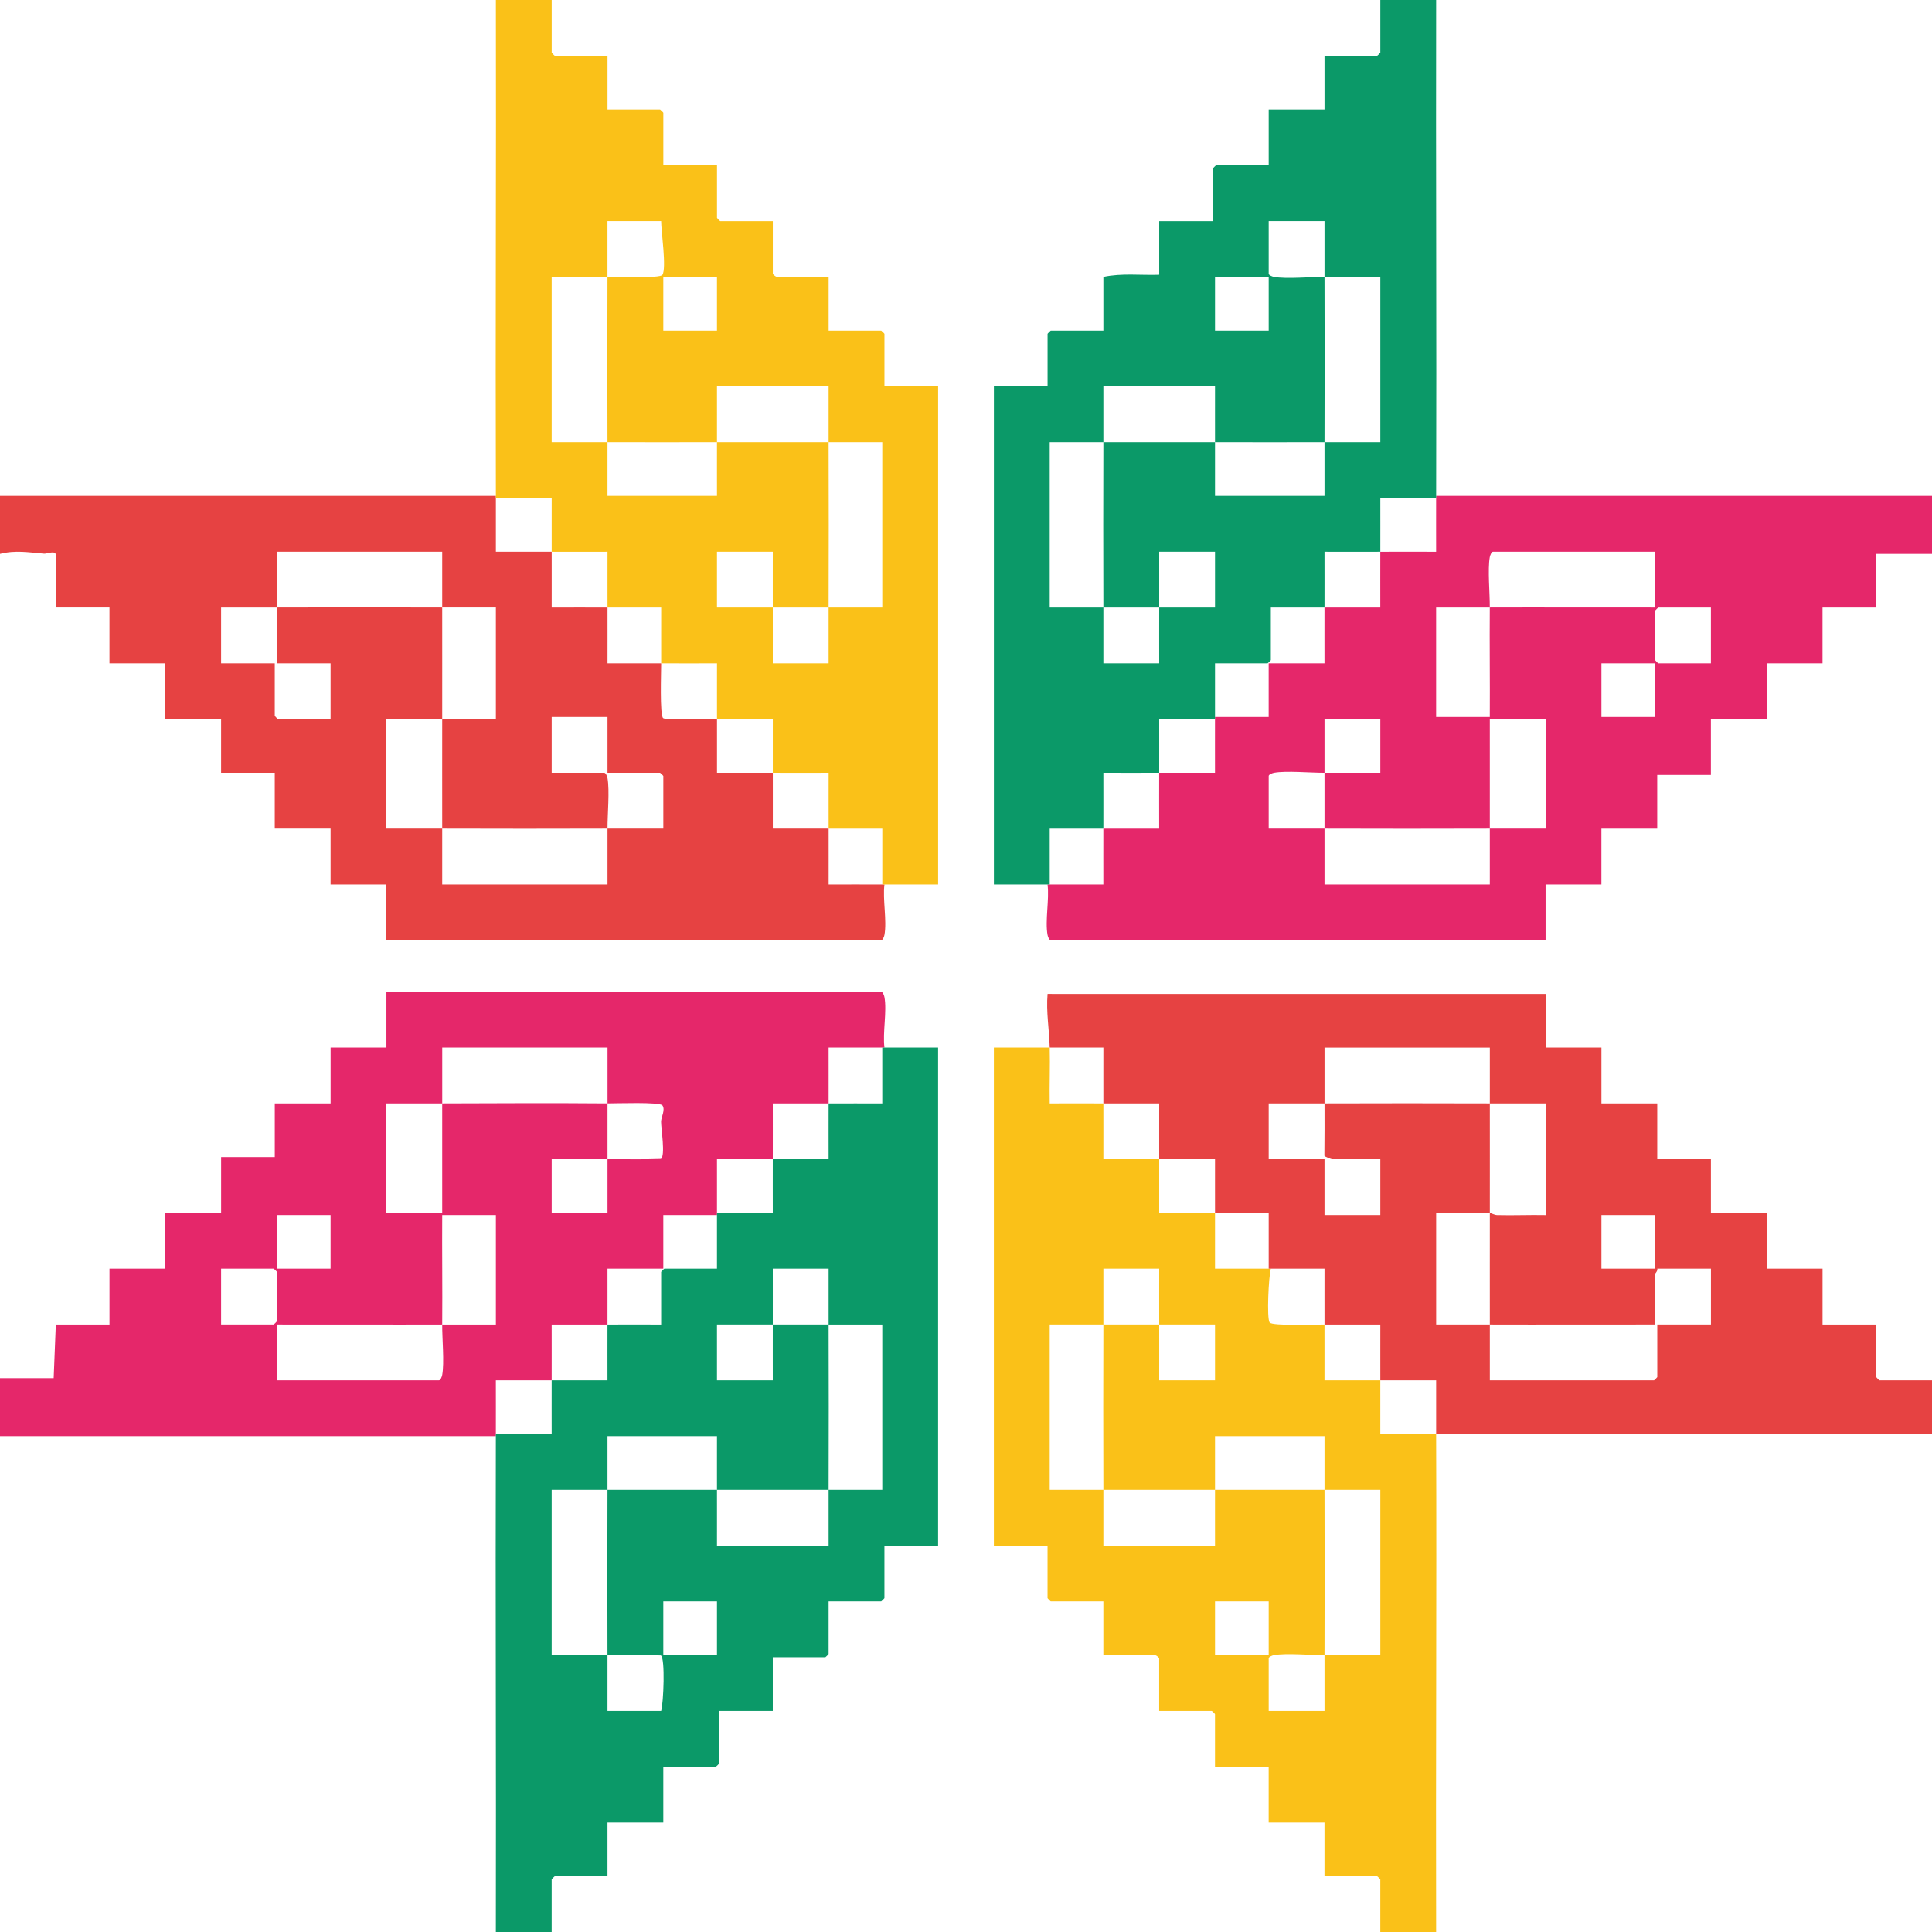
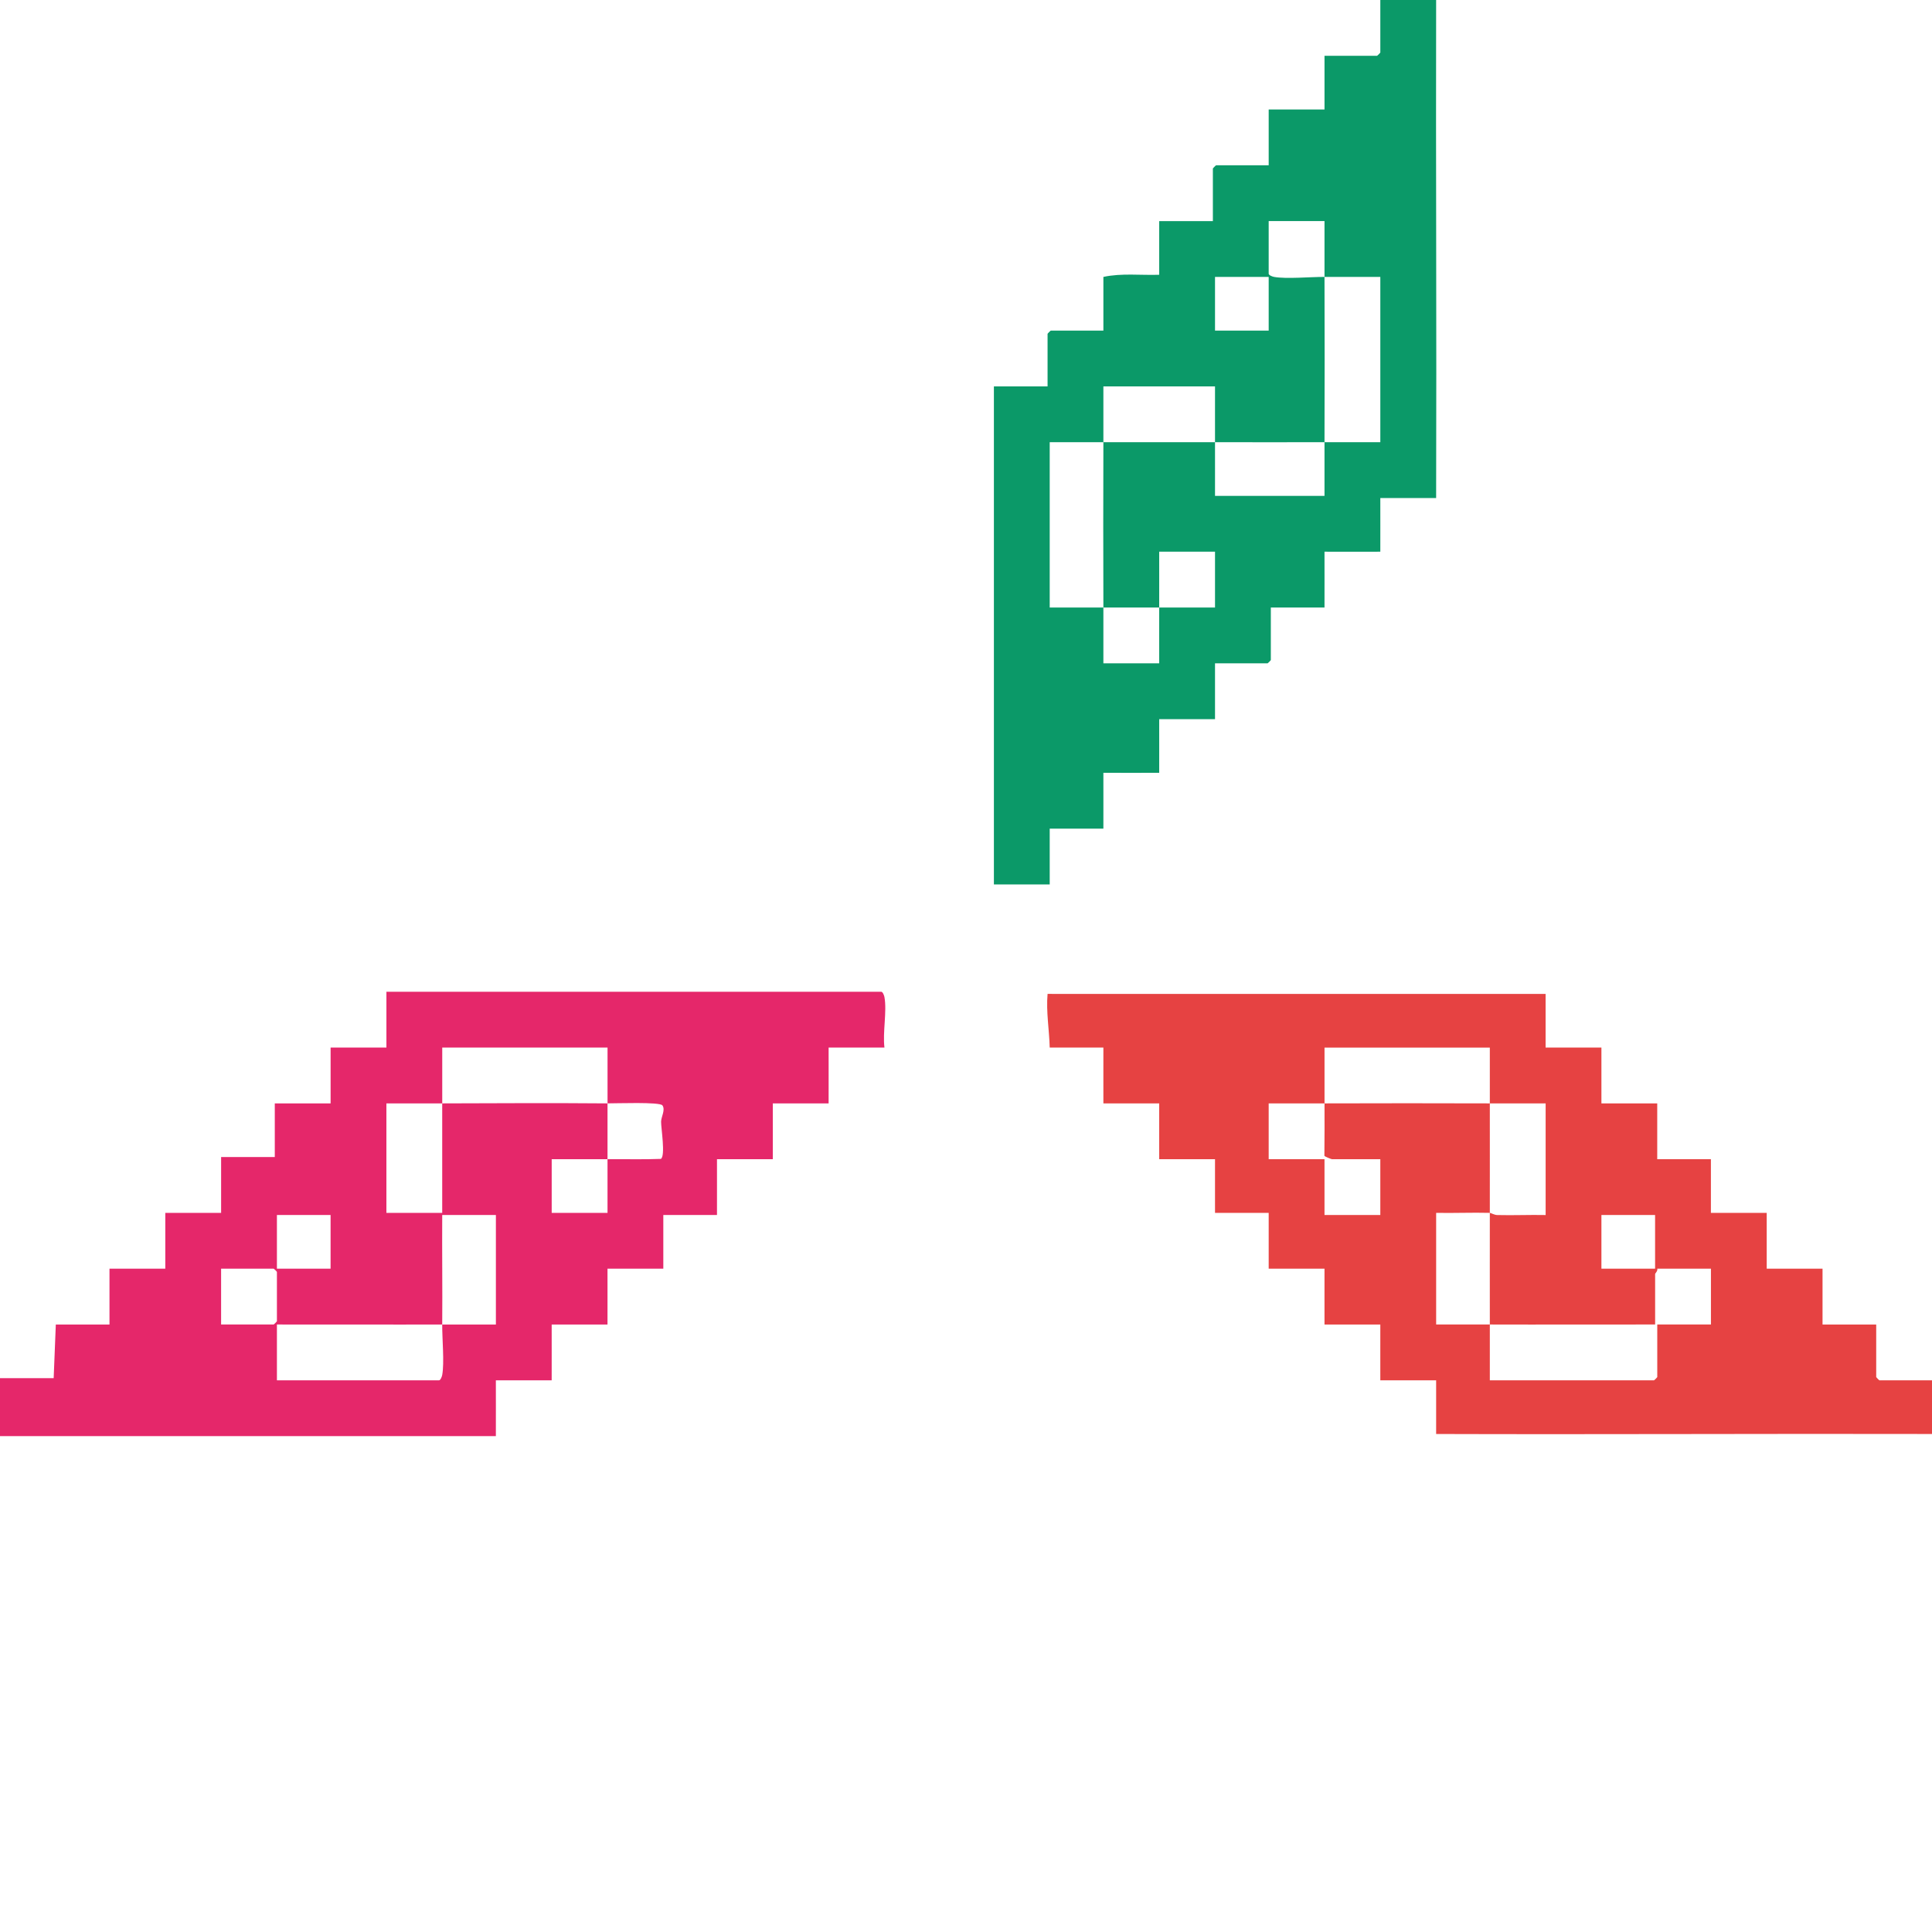
<svg xmlns="http://www.w3.org/2000/svg" id="Capa_1" viewBox="0 0 1000 1000">
  <defs>
    <style>.cls-1{fill:#e5276a;}.cls-2{fill:#fac118;}.cls-3{fill:#0b9968;}.cls-4{fill:#e64242;}</style>
  </defs>
  <path class="cls-1" d="M457.78,542.22c-.37,0-.74,0-1.11,0-9.24.03-18.54-.02-27.78,0-.04,9.61.07,19.28,0,28.89-9.61.04-19.28-.03-28.89,0-.02,9.61.05,19.28,0,28.89-9.61.06-19.28-.04-28.89,0-.02,9.25.04,18.54,0,27.78,0,.37,0,.74,0,1.11h-27.78v27.78h-28.89c-.05,9.61.07,19.28,0,28.89-9.61.04-19.28-.03-28.89,0-.02,9.61.05,19.28,0,28.89-9.61.06-19.28-.04-28.89,0-.01,9.25.04,18.54,0,27.78,0,.37,0,.74,0,1.11H0v-30h27.78l1.11-27.78h27.78v-28.89h28.89v-28.89h28.89v-28.89h27.78v-27.78h28.89v-28.89h28.89v-28.89h256.11c.78,0,1.5,1.85,1.67,2.78,1.35,7.38-.99,18.29,0,26.11ZM228.89,571.11c-9.61.03-19.28-.02-28.89,0v56.67h28.89c.05-18.87-.06-37.8,0-56.67,28.49-.09,57.07-.24,85.56,0,.03,9.61.03,19.28,0,28.89-9.61.08-19.28-.06-28.89,0v27.78h28.89c.02-9.24-.03-18.54,0-27.78,9.19-.08,18.44.2,27.62-.16,2.45-1.54.1-15.77.11-19.24.01-2.49,2.35-6.14.69-8.46-1.34-1.88-24.11-1-28.41-1.04-.03-9.61.02-19.28,0-28.89h-85.56c-.02,9.61.03,19.28,0,28.89ZM171.11,628.89h-27.78v27.78h27.78v-27.78ZM228.89,685.56c-28.5.1-57.06-.07-85.56,0v28.89h83.89c.78,0,1.5-1.85,1.67-2.78,1.16-6.34-.06-18.88,0-26.11,9.24-.03,18.54.02,27.78,0v-56.67h-27.78c-.12,18.87.16,37.8,0,56.67ZM114.44,685.56h27.22c.12,0,1.67-1.55,1.67-1.67v-25.56c0-.12-1.55-1.67-1.67-1.67h-27.22v28.89Z" />
-   <path class="cls-1" d="M743.33,256.67h256.67v30h-28.89v27.78h-27.78v28.89h-28.89v28.89h-28.89v28.89h-27.78v27.78h-28.89v28.89h-28.89v28.89h-256.11c-.78,0-1.5-1.85-1.67-2.78-1.35-7.38.99-18.29,0-26.11.37,0,.74,0,1.11,0,9.24-.03,18.54.02,27.78,0,.04-9.61-.07-19.28,0-28.89,9.61-.04,19.28.03,28.89,0,.02-9.61-.05-19.28,0-28.89,9.61-.06,19.28.04,28.89,0,.02-9.25-.04-18.54,0-27.78,0-.37,0-.74,0-1.11h27.78v-27.78h28.89c.05-9.61-.07-19.28,0-28.89,9.61-.04,19.28.03,28.89,0,.02-9.61-.05-19.28,0-28.89,9.61-.06,19.28.04,28.89,0,.01-9.25-.04-18.54,0-27.78,0-.37,0-.74,0-1.11ZM771.11,314.44c-9.24.03-18.54-.02-27.78,0v56.67h27.78c.12-18.87-.16-37.8,0-56.67,28.5-.1,57.06.07,85.56,0v-28.89h-83.89c-.78,0-1.5,1.85-1.67,2.78-1.16,6.34.06,18.88,0,26.11ZM885.56,314.44h-27.22c-.12,0-1.67,1.55-1.67,1.67v25.56c0,.12,1.55,1.67,1.67,1.67h27.22v-28.89ZM856.67,343.33h-27.78v27.78h27.78v-27.78ZM685.56,400c-7.19.04-19.81-1.15-26.11,0-.92.17-2.78.89-2.78,1.67v27.22c9.61.02,19.28-.03,28.89,0,.03,9.61-.02,19.28,0,28.89h85.56c.02-9.61-.03-19.28,0-28.89,9.61-.03,19.28.02,28.89,0v-56.67h-28.89c-.05,18.87.06,37.8,0,56.67-28.5.09-57.06.09-85.56,0-.03-9.61-.03-19.28,0-28.89,9.61-.05,19.28.04,28.89,0v-27.78h-28.89c-.02,9.24.03,18.54,0,27.78Z" />
-   <path class="cls-3" d="M457.78,542.22c9.24.04,18.54-.03,27.78,0v257.78h-27.78v27.22c0,.12-1.55,1.67-1.67,1.67h-27.22v27.22c0,.12-1.55,1.67-1.67,1.67h-27.22v27.78s-27.78,0-27.78,0v27.22c0,.12-1.55,1.67-1.67,1.67h-27.22v28.89h-28.89v27.78h-27.22c-.12,0-1.67,1.55-1.67,1.67v27.22h-28.89c.2-85.54-.27-171.13,0-256.67,0-.37,0-.74,0-1.11h28.89c.02-9.24-.05-18.53,0-27.78,9.61-.06,19.28.04,28.89,0,.04-9.61-.07-19.28,0-28.89,9.24-.04,18.54.03,27.78,0v-27.22c0-.12,1.55-1.67,1.67-1.67h27.22c.03-9.24-.03-18.54,0-27.78,0-.37,0-.74,0-1.11h28.89c.02-9.24-.05-18.53,0-27.78,9.61-.06,19.28.04,28.89,0,.04-9.61-.07-19.28,0-28.89,9.24-.04,18.54.03,27.78,0v-28.89c.36,0,.74,0,1.11,0ZM400,685.56c-9.61.03-19.28-.02-28.89,0v28.89h28.89c.05-9.61-.07-19.28,0-28.89,9.61-.03,19.28-.03,28.89,0,.09,28.5.09,57.06,0,85.56-19.24.07-38.54-.04-57.78,0-.04-9.24.03-18.54,0-27.78h-56.67c-.02,9.24.03,18.54,0,27.78-9.61.03-19.28-.02-28.89,0v85.56c9.61.06,19.28-.08,28.89,0,.03,9.61-.02,19.28,0,28.89h27.78c1.23-4.12,2.17-27.28-.16-28.73-9.18-.35-18.43-.08-27.62-.15-.09-28.5-.1-57.06,0-85.56,18.87-.06,37.8.04,56.67,0,.04,9.61-.03,19.28,0,28.89h57.78c.02-9.61-.03-19.28,0-28.89,9.24-.03,18.54.02,27.78,0v-85.56c-9.24-.02-18.54.03-27.78,0-.03-9.61.02-19.28,0-28.89h-28.89c-.05,9.61.07,19.28,0,28.89ZM371.11,828.89h-27.78v27.78h27.78v-27.78Z" />
-   <path class="cls-3" d="M542.22,457.78c-9.24-.04-18.54.03-27.78,0V200h27.78v-27.22c0-.12,1.55-1.67,1.67-1.67h27.22v-27.78c9.45-2.04,19.27-.78,28.89-1.11v-27.78h27.78v-27.22c0-.12,1.55-1.67,1.67-1.67h27.22v-28.89h28.89v-27.78h27.22c.12,0,1.67-1.55,1.67-1.67V0h28.89c-.2,85.54.27,171.13,0,256.67,0,.37,0,.74,0,1.11h-28.89c-.02,9.24.05,18.53,0,27.78-9.61.06-19.28-.04-28.89,0-.04,9.61.07,19.28,0,28.89-9.24.04-18.54-.03-27.78,0v27.22c0,.12-1.55,1.67-1.67,1.67h-27.22c-.03,9.24.03,18.54,0,27.78,0,.37,0,.74,0,1.11h-28.89c-.02,9.24.05,18.53,0,27.78-9.61.06-19.28-.04-28.89,0-.04,9.61.07,19.28,0,28.89-9.24.04-18.54-.03-27.78,0v28.89c-.36,0-.74,0-1.11,0ZM685.56,143.33c.09,28.5.1,57.06,0,85.56-18.87.06-37.8-.04-56.67,0-.04-9.61.03-19.28,0-28.89h-57.78c-.02,9.61.03,19.28,0,28.89-9.24.03-18.54-.02-27.78,0v85.56c9.24.02,18.54-.03,27.78,0,.03,9.61-.02,19.28,0,28.89h28.89c.05-9.61-.07-19.28,0-28.89,9.61-.03,19.28.02,28.89,0v-28.89h-28.89c-.05,9.61.07,19.28,0,28.89-9.61.03-19.28.03-28.89,0-.09-28.5-.09-57.06,0-85.56,19.24-.07,38.54.04,57.78,0,.04,9.24-.03,18.54,0,27.78h56.67c.02-9.24-.03-18.54,0-27.78,9.61-.03,19.28.02,28.89,0v-85.56c-9.61-.04-19.28.05-28.89,0-.03-9.61.02-19.28,0-28.89h-28.89v27.22c0,.78,1.85,1.5,2.78,1.67,6.3,1.15,18.92-.04,26.11,0ZM656.67,143.33h-27.78v27.78h27.78v-27.78Z" />
-   <path class="cls-4" d="M256.67,256.67c0,.37,0,.74,0,1.11.03,9.24-.02,18.54,0,27.78,9.61.04,19.28-.07,28.89,0,.04,9.61-.03,19.28,0,28.89,9.61.02,19.28-.05,28.89,0,.06,9.61-.04,19.28,0,28.89,9.24.02,18.54-.05,27.78,0,.02,4.13-.83,27.1,1.04,28.4,1.65,1.15,23.59.46,27.85.48.04,9.24-.03,18.54,0,27.78,9.61.04,19.28-.07,28.89,0,.04,9.61-.03,19.28,0,28.89,9.61.02,19.28-.05,28.89,0,.06,9.61-.04,19.28,0,28.89,9.25.02,18.54-.04,27.78,0,.37,0,.74,0,1.11,0-.99,7.82,1.35,18.74,0,26.11-.17.92-.89,2.78-1.67,2.78H200v-28.89h-28.89v-28.89h-28.89v-28.89h-27.78v-27.78h-28.89v-28.89h-28.89v-28.89h-27.78v-27.22c0-2.56-4.67-.56-5.99-.66-7.91-.64-14.85-1.95-22.9.11v-30h256.67ZM143.33,314.44c-9.61.03-19.28-.02-28.89,0v28.89h27.78v27.22c0,.12,1.55,1.67,1.67,1.67h27.22v-28.89h-27.78c0-9.61,0-19.28,0-28.89,28.5-.09,57.06-.1,85.56,0,.06,19.24-.03,38.54,0,57.78-9.61.04-19.28-.03-28.89,0v56.67c9.61.02,19.28-.03,28.89,0,.03,9.61-.02,19.28,0,28.89h85.56c-.03-9.61.03-19.28,0-28.89,9.61-.03,19.28.02,28.89,0v-27.22c0-.12-1.55-1.67-1.67-1.67h-27.22v-28.89h-28.89v28.89h27.22c.78,0,1.5,1.85,1.67,2.78,1.15,6.27-.03,18.95,0,26.11-28.5.09-57.06.09-85.56,0-.06-18.87.03-37.8,0-56.67,9.24-.04,18.54.03,27.78,0v-57.78c-9.24-.02-18.54.03-27.78,0-.03-9.61.02-19.28,0-28.89h-85.56v28.89Z" />
-   <path class="cls-2" d="M256.67,256.67C256.4,171.13,256.87,85.54,256.67,0h28.89v27.22c0,.12,1.55,1.67,1.67,1.67h27.22v27.78h27.22c.12,0,1.67,1.55,1.67,1.67v27.22h27.78v27.22c0,.12,1.55,1.67,1.67,1.67h27.22v27.22c0,.31,1.25,1.39,1.83,1.55l27.06.12v27.78h27.22c.12,0,1.67,1.55,1.67,1.67v27.22h27.78v257.78c-9.24.03-18.54-.04-27.78,0-.37,0-.74,0-1.11,0v-28.89c-9.24-.02-18.53.05-27.78,0-.06-9.61.04-19.28,0-28.89-9.61-.04-19.28.07-28.89,0-.04-9.24.03-18.54,0-27.78-9.61-.03-19.28.06-28.89,0-.04-9.61.03-19.28,0-28.89-9.61-.02-19.28.05-28.89,0-.05-9.61.03-19.28,0-28.89-9.24-.02-18.54.05-27.78,0-.06-9.61.04-19.28,0-28.89-9.61-.04-19.28.07-28.89,0-.04-9.24.03-18.54,0-27.78h-28.89c0-.36,0-.73,0-1.11ZM314.44,143.33c-9.61.05-19.28-.04-28.89,0v85.56c9.61.02,19.28-.03,28.89,0,.03,9.24-.02,18.54,0,27.78h56.67c.03-9.24-.04-18.54,0-27.78,19.24.04,38.54-.07,57.78,0,.09,28.5.09,57.06,0,85.56-9.61.03-19.28.03-28.89,0-.07-9.61.05-19.28,0-28.89h-28.89v28.89c9.61.02,19.28-.03,28.89,0,.07,9.61-.05,19.28,0,28.89h28.89c.02-9.61-.03-19.28,0-28.89,9.24-.03,18.54.02,27.78,0v-85.56c-9.24-.02-18.54.03-27.78,0-.03-9.61.02-19.28,0-28.89h-57.78c-.03,9.61.04,19.28,0,28.89-18.87-.04-37.8.06-56.67,0-.1-28.5-.09-57.06,0-85.56,4.13-.02,27.1.83,28.4-1.04,2.27-3.26-.63-22.74-.63-27.85h-27.78c-.02,9.61.03,19.28,0,28.89ZM371.11,143.33h-27.78v27.78h27.78v-27.78Z" />
-   <path class="cls-2" d="M543.33,542.22c.25,9.6-.18,19.29,0,28.89,9.24.02,18.54-.05,27.78,0,.06,9.61-.04,19.28,0,28.89,9.61.04,19.28-.07,28.89,0,.04,9.24-.03,18.54,0,27.78,9.61.02,19.28-.05,28.89,0,.04,9.61-.03,19.28,0,28.89,9.25.02,18.54-.04,27.78,0,.37,0,.74,0,1.11,0-1.16,4.15-2.18,25.62-.63,27.85,1.3,1.87,24.28,1.02,28.4,1.04.06,9.61-.04,19.28,0,28.89,9.61.04,19.28-.07,28.89,0,.04,9.24-.03,18.54,0,27.78,9.62.01,19.28-.04,28.89,0,.3,85.9-.22,171.87,0,257.78h-28.89v-27.22c0-.12-1.55-1.67-1.67-1.67h-27.22v-27.78h-28.89v-28.89h-27.78v-27.22c0-.12-1.55-1.67-1.67-1.67h-27.22v-27.22c0-.31-1.25-1.39-1.83-1.55l-27.06-.12v-27.78h-27.22c-.12,0-1.67-1.55-1.67-1.67v-27.22h-27.78v-257.78c9.61.02,19.28-.03,28.89,0ZM571.11,685.56c-9.24.03-18.54-.02-27.78,0v85.56c9.24.02,18.54-.03,27.78,0,.03,9.61-.02,19.28,0,28.89h57.78c.03-9.61-.04-19.28,0-28.89,18.87.04,37.8-.06,56.67,0,.1,28.5.09,57.06,0,85.56-7.19.04-19.81-1.15-26.11,0-.92.17-2.78.89-2.78,1.67v27.22h28.89c.02-9.61-.03-19.28,0-28.89,9.61-.05,19.28.04,28.89,0v-85.56c-9.61-.02-19.28.03-28.89,0-.03-9.24.02-18.54,0-27.78h-56.67c-.03,9.24.04,18.54,0,27.78-19.24-.04-38.54.07-57.78,0-.09-28.5-.09-57.06,0-85.56,9.61-.03,19.28-.03,28.89,0,.07,9.61-.05,19.28,0,28.89h28.89v-28.89c-9.61-.02-19.28.03-28.89,0-.07-9.61.05-19.28,0-28.89h-28.89c-.02,9.61.03,19.28,0,28.89ZM656.67,828.89h-27.78v27.78h27.78v-27.78Z" />
+   <path class="cls-3" d="M542.22,457.78c-9.24-.04-18.54.03-27.78,0V200h27.78v-27.22c0-.12,1.55-1.67,1.67-1.67h27.22v-27.78c9.45-2.04,19.27-.78,28.89-1.11v-27.78h27.78v-27.22c0-.12,1.55-1.67,1.67-1.67h27.22v-28.89h28.89v-27.78h27.22c.12,0,1.67-1.55,1.67-1.67V0h28.89c-.2,85.54.27,171.13,0,256.67,0,.37,0,.74,0,1.11h-28.89c-.02,9.24.05,18.53,0,27.78-9.61.06-19.28-.04-28.89,0-.04,9.61.07,19.28,0,28.89-9.24.04-18.54-.03-27.78,0v27.22c0,.12-1.55,1.67-1.67,1.67h-27.22c-.03,9.24.03,18.54,0,27.78,0,.37,0,.74,0,1.11h-28.89c-.02,9.24.05,18.53,0,27.78-9.61.06-19.28-.04-28.89,0-.04,9.61.07,19.28,0,28.89-9.24.04-18.54-.03-27.78,0v28.89c-.36,0-.74,0-1.11,0ZM685.56,143.33c.09,28.5.1,57.06,0,85.56-18.87.06-37.8-.04-56.67,0-.04-9.61.03-19.28,0-28.89h-57.78c-.02,9.61.03,19.28,0,28.89-9.24.03-18.54-.02-27.78,0v85.56c9.24.02,18.54-.03,27.78,0,.03,9.61-.02,19.28,0,28.89h28.89c.05-9.61-.07-19.28,0-28.89,9.61-.03,19.28.02,28.89,0v-28.89h-28.89c-.05,9.61.07,19.28,0,28.89-9.61.03-19.28.03-28.89,0-.09-28.5-.09-57.06,0-85.56,19.24-.07,38.54.04,57.78,0,.04,9.24-.03,18.54,0,27.78h56.67c.02-9.24-.03-18.54,0-27.78,9.61-.03,19.28.02,28.89,0v-85.56c-9.61-.04-19.28.05-28.89,0-.03-9.61.02-19.28,0-28.89h-28.89v27.22c0,.78,1.85,1.5,2.78,1.67,6.3,1.15,18.92-.04,26.11,0ZM656.67,143.33h-27.78v27.78h27.78v-27.78" />
  <path class="cls-4" d="M544.44,514.44h255.56v27.78h28.89v28.89h28.89v28.89h27.78v27.78h28.89v28.89h28.89v28.89h27.78v27.22c0,.12,1.55,1.67,1.67,1.67h27.22v27.78c-85.54-.21-171.13.28-256.67,0-.03-9.24.02-18.54,0-27.78-9.61-.04-19.28.07-28.89,0-.04-9.61.03-19.28,0-28.89-9.61-.03-19.28.06-28.89,0-.06-9.61.04-19.28,0-28.89-9.25-.02-18.54.04-27.78,0-.37,0-.74,0-1.11,0v-28.89c-9.24-.02-18.53.05-27.78,0-.04-9.24.03-18.54,0-27.78-9.61-.04-19.28.07-28.89,0-.04-9.61.03-19.28,0-28.89-9.61-.02-19.28.05-28.89,0-.06-9.61.04-19.28,0-28.89-9.25,0-18.54.03-27.78,0-.24-9.23-1.91-18.46-1.11-27.79h2.22ZM685.56,571.11c-9.61.03-19.28-.02-28.89,0v28.89h28.89v28.89h28.89v-28.89h-25c-.3,0-3.82-1.32-3.95-1.8.1-9.02.09-18.07.07-27.09,28.5-.09,57.06-.09,85.56,0,.06,18.87-.03,37.8,0,56.67-9.23-.23-18.54.17-27.78,0v57.78c9.24.02,18.54-.03,27.78,0,.03,9.61-.02,19.28,0,28.89h85c.12,0,1.67-1.55,1.67-1.67v-27.22h27.78v-28.89h-27.78c.36,1.09-1.11,2.41-1.11,2.78v26.11c-28.5-.07-57.06.1-85.56,0-.06-19.24.03-38.54,0-57.78.6.01,2.19,1.07,3.83,1.12,8.34.22,16.73-.17,25.06,0v-57.78c-9.61-.02-19.28.03-28.89,0-.03-9.61.02-19.28,0-28.89h-85.56c.02,9.61-.02,19.28,0,28.89ZM856.67,628.89h-27.78v27.78h27.78v-27.78Z" />
</svg>